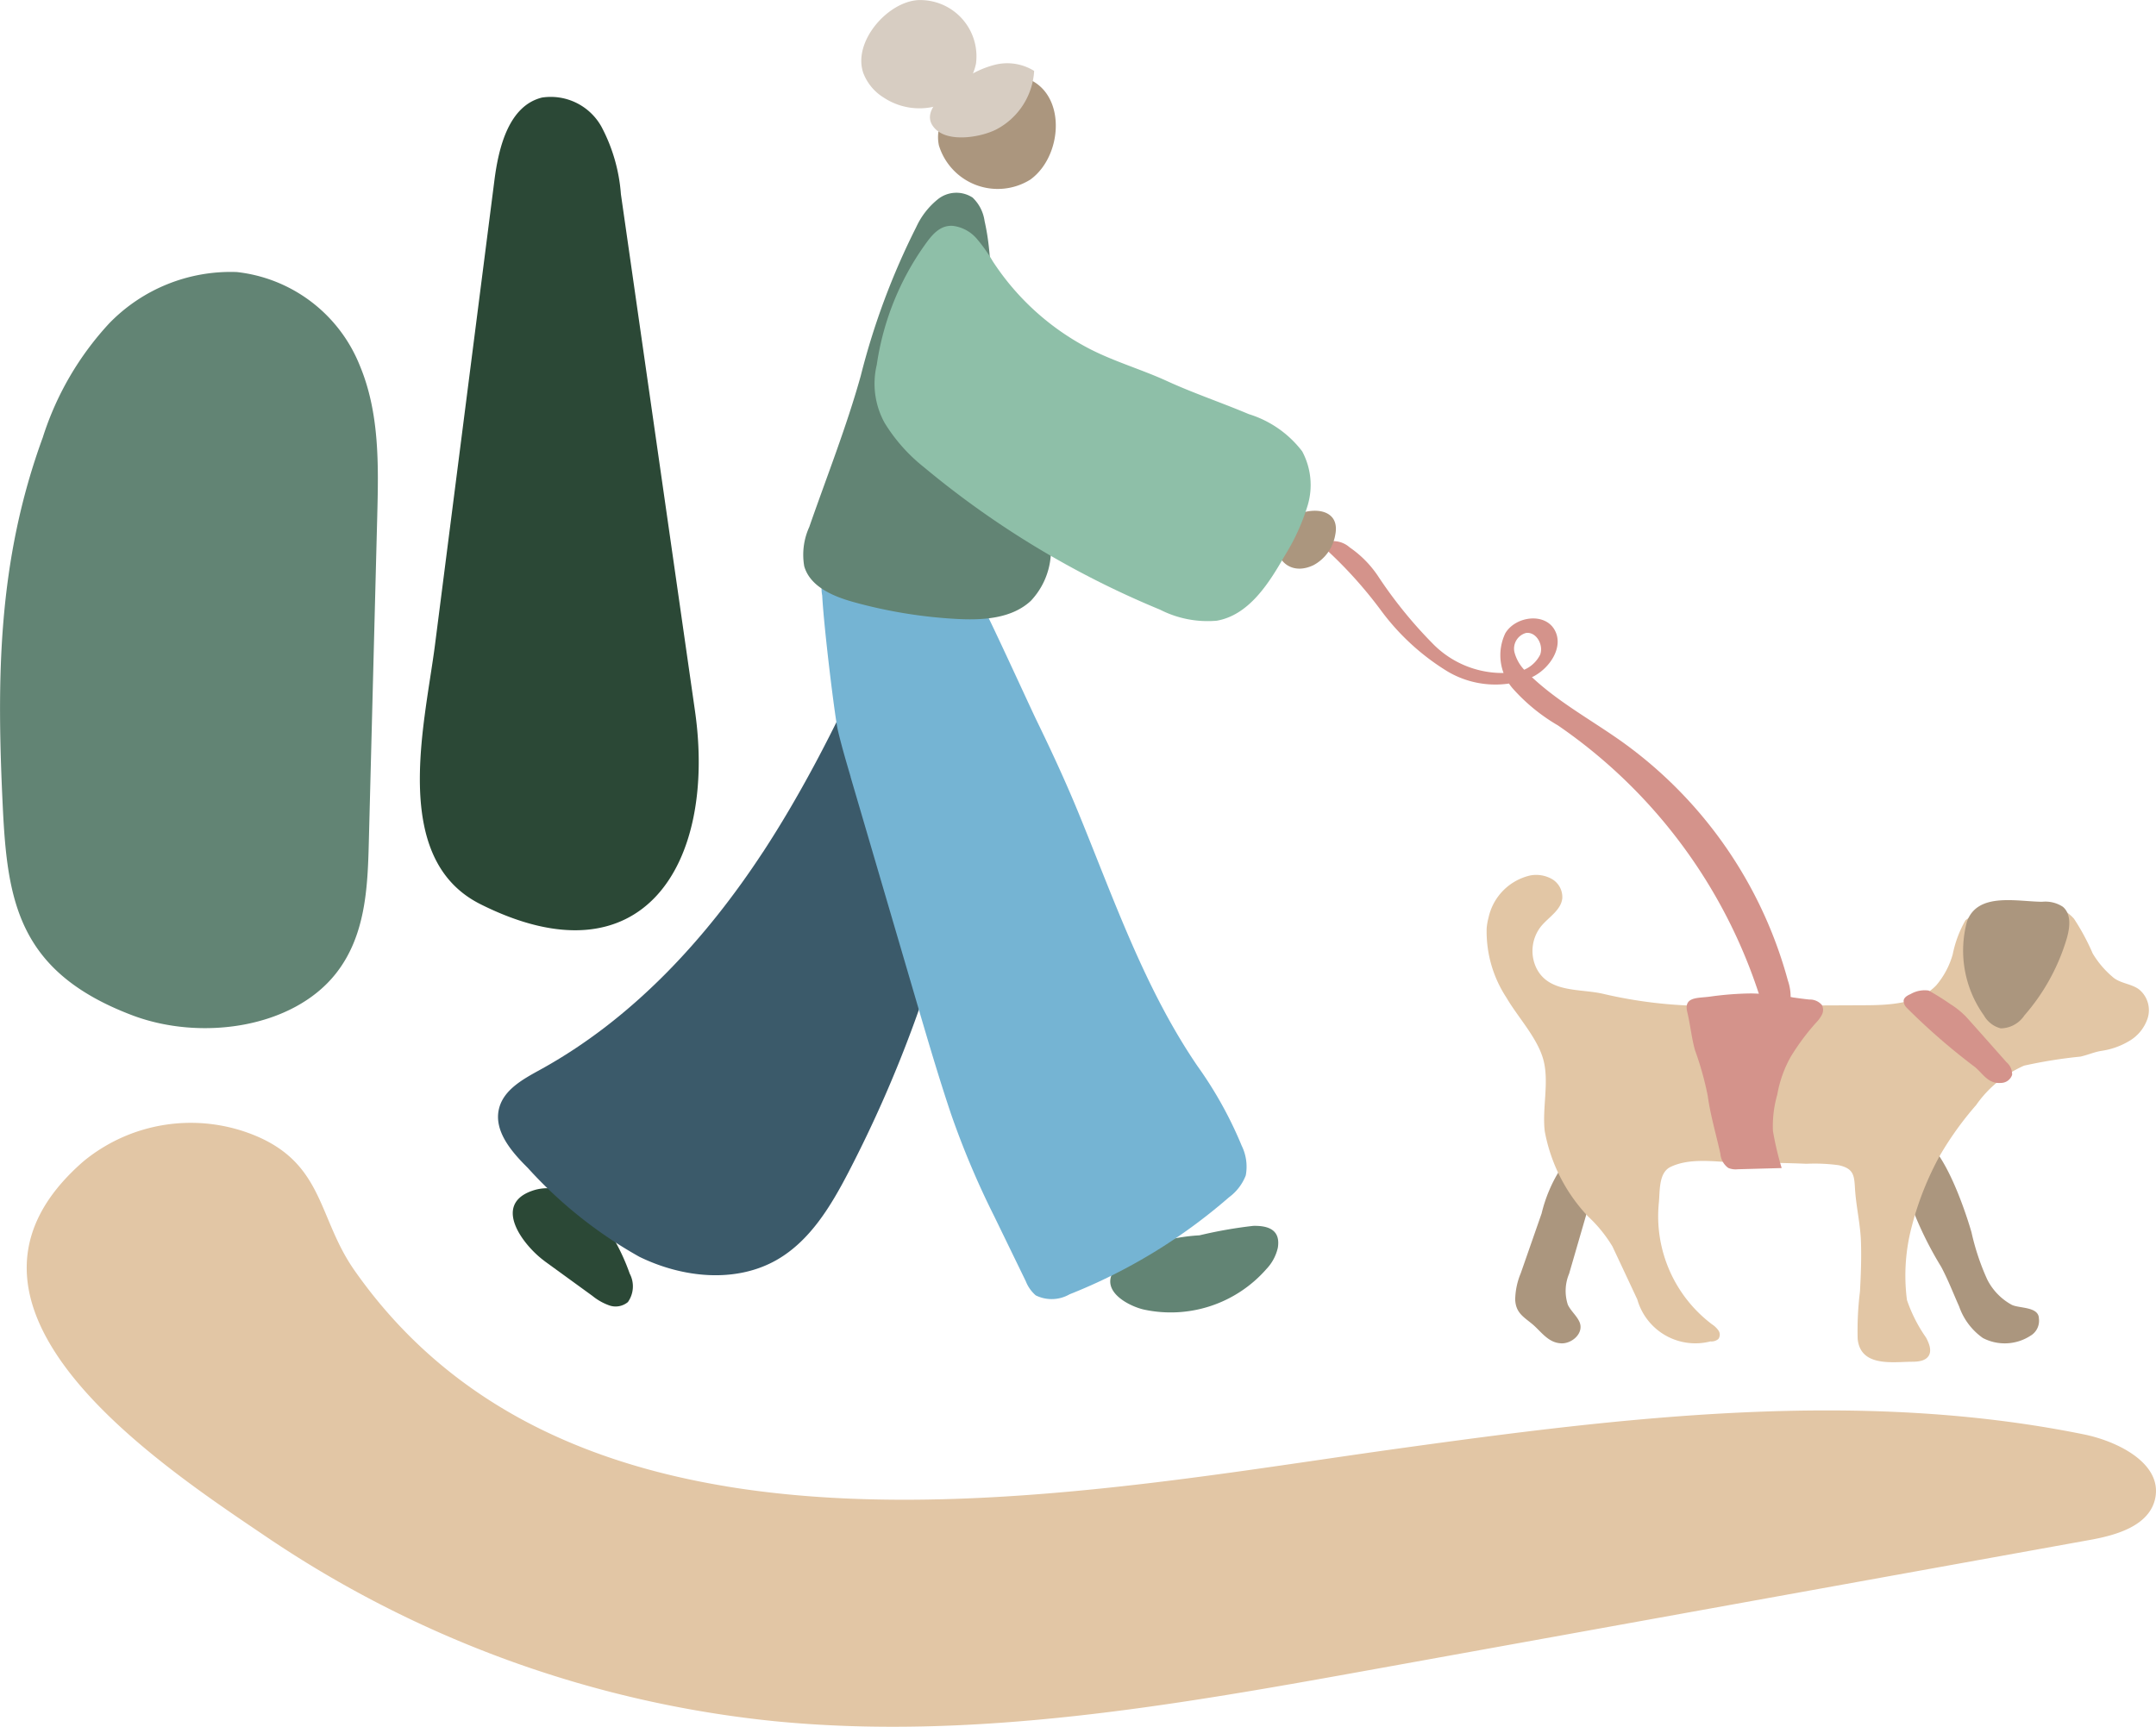
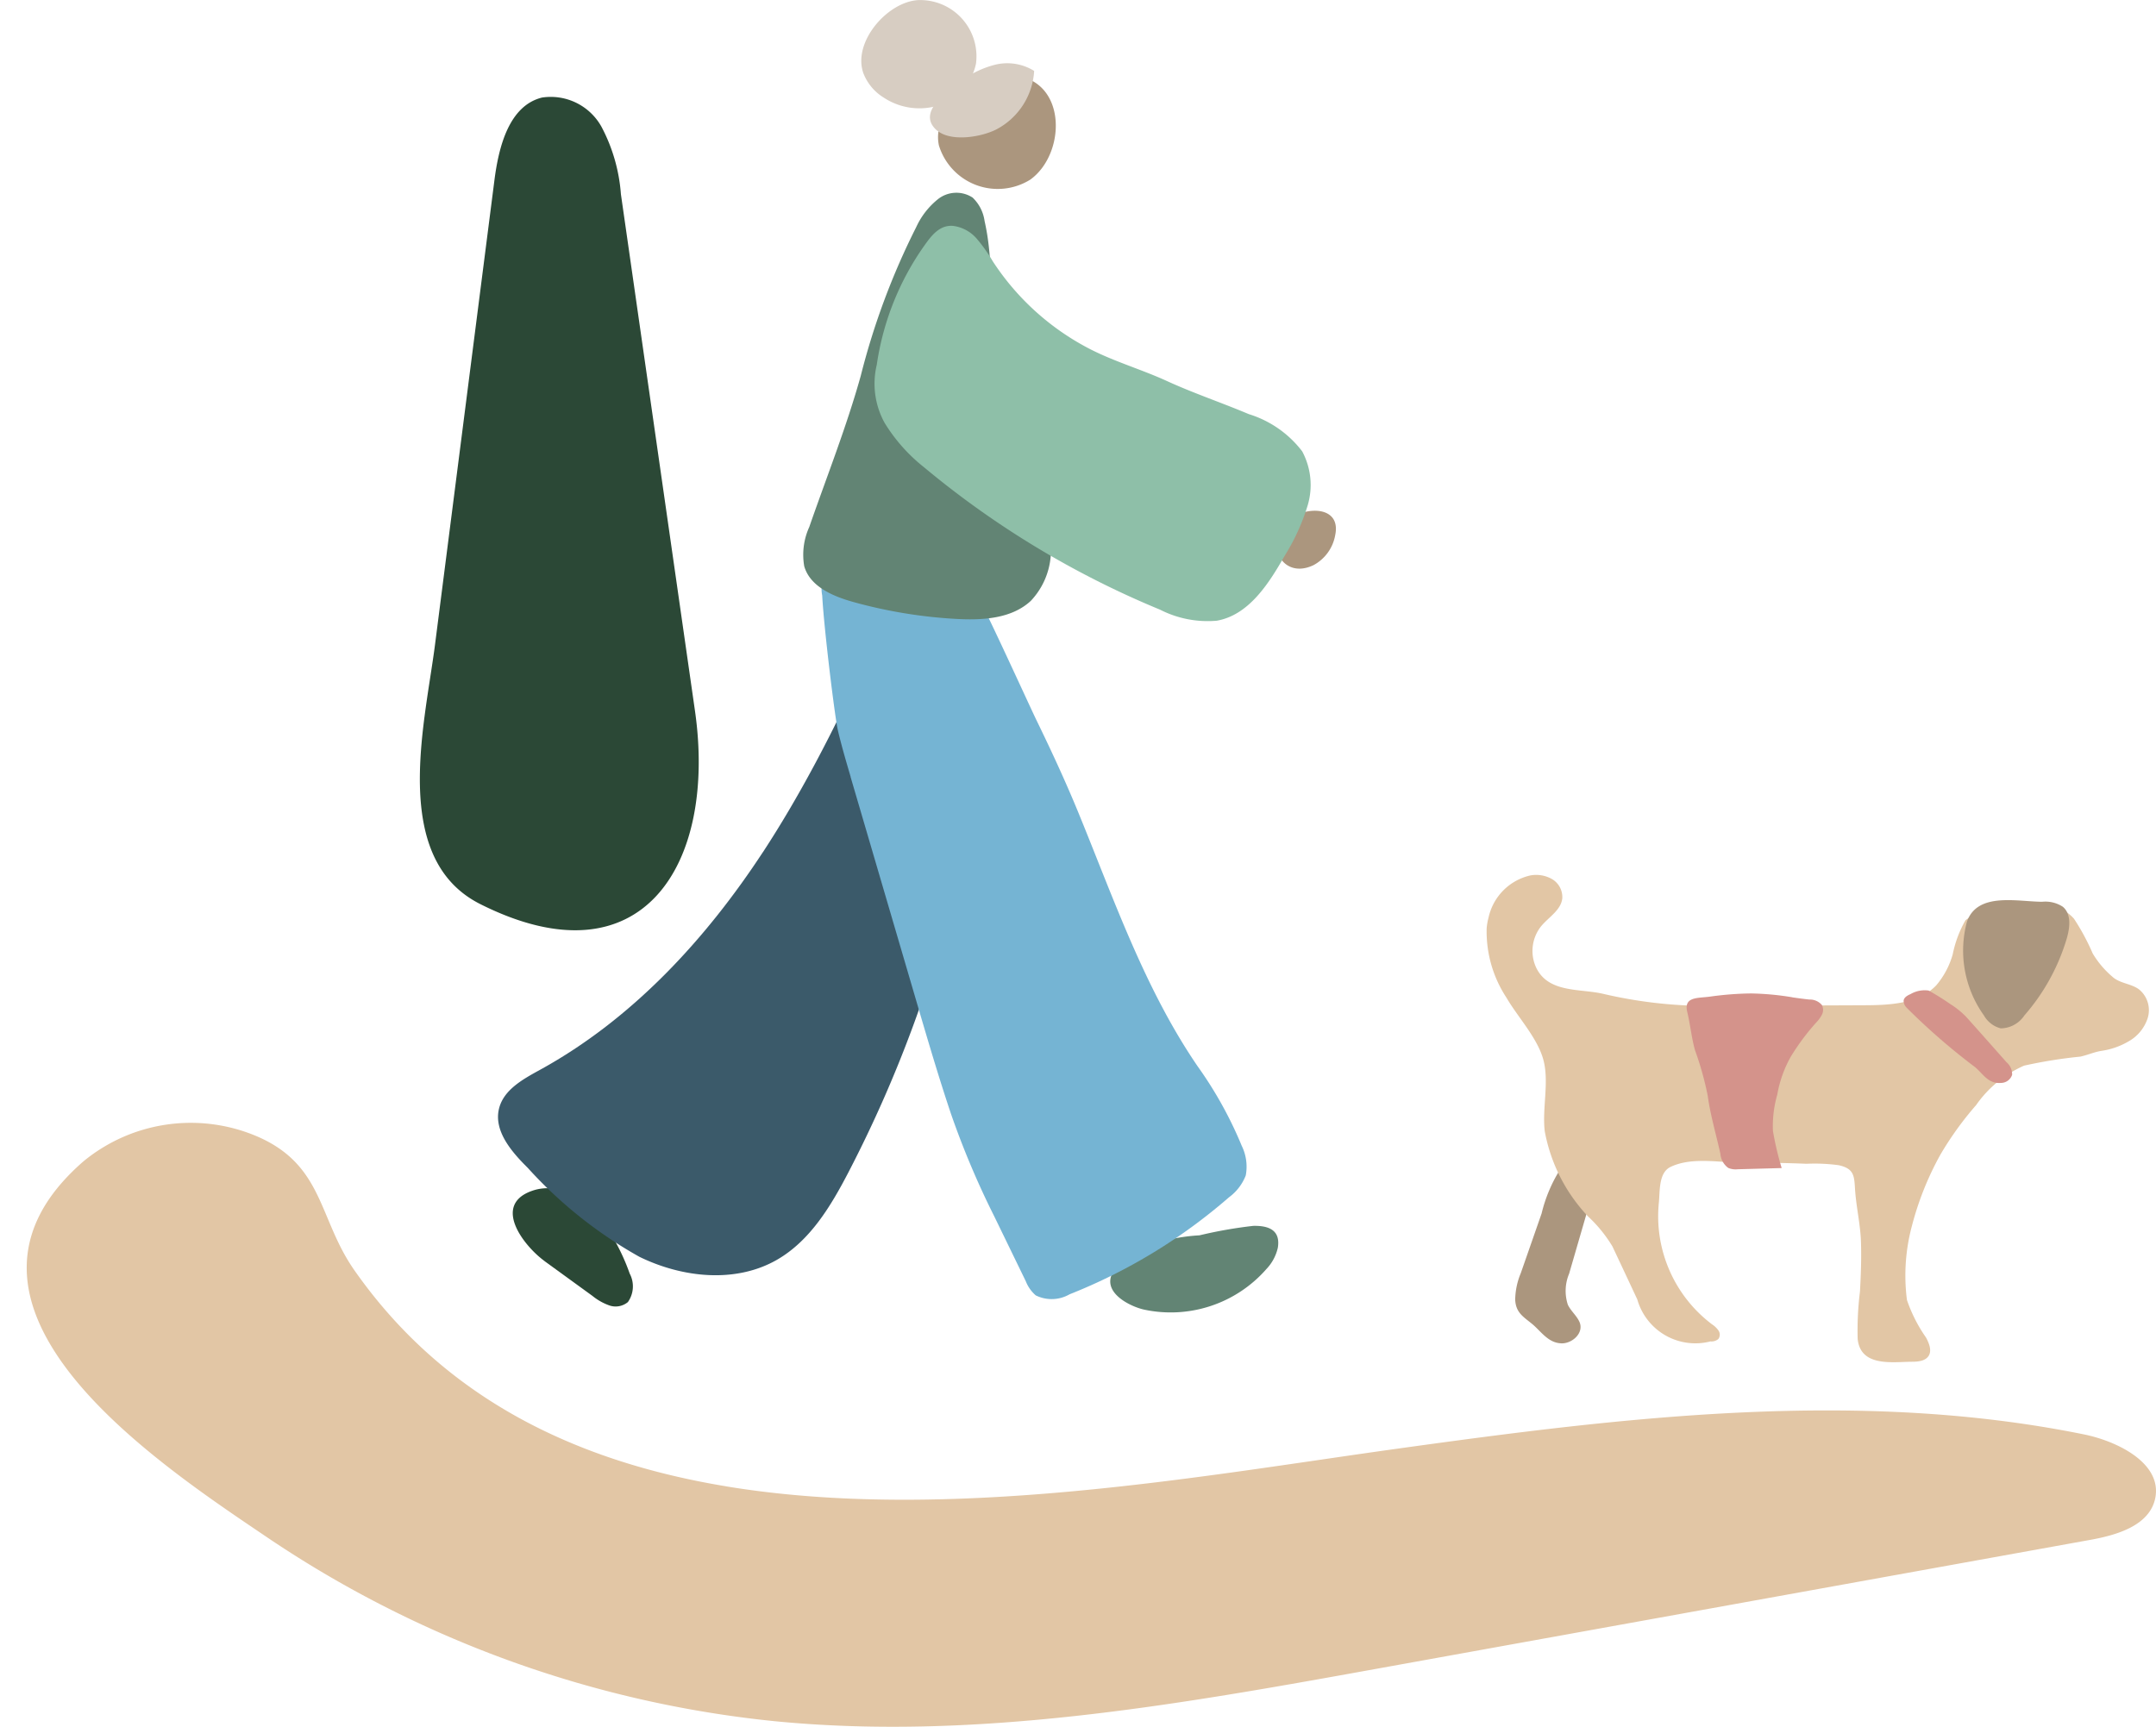
<svg xmlns="http://www.w3.org/2000/svg" width="136.477" height="109.332" viewBox="0 0 136.477 109.332">
  <defs>
    <clipPath id="clip-path">
      <rect id="Rectangle_203" data-name="Rectangle 203" width="136.477" height="109.332" fill="none" />
    </clipPath>
  </defs>
  <g id="Group_54" data-name="Group 54" clip-path="url(#clip-path)">
    <path id="Path_776" data-name="Path 776" d="M194.031,449.717l3.029,2.2a3.581,3.581,0,0,0,1.078.607,1.215,1.215,0,0,0,1.168-.216,1.721,1.721,0,0,0,.115-1.8,13.209,13.209,0,0,0-1.307-2.694c-.991-1.562-2.881-3.271-4.908-2.537-2.5.906-.482,3.485.825,4.436" transform="translate(-159.559 -369.868)" fill="#2b4836" />
-     <path id="Path_777" data-name="Path 777" d="M522.56,232.146a33.043,33.043,0,0,0-12.973-17.817,11.693,11.693,0,0,1-2.874-2.352,3.221,3.221,0,0,1-.462-3.483c.636-1.069,2.448-1.321,3.095-.259s-.236,2.436-1.329,3a5.936,5.936,0,0,1-5.456-.346,14.888,14.888,0,0,1-4.166-3.825,27.269,27.269,0,0,0-3.833-4.192,1.573,1.573,0,0,1,1.842.186,6.754,6.754,0,0,1,1.781,1.8,28.058,28.058,0,0,0,3.554,4.372,6.157,6.157,0,0,0,5.162,1.721,2.029,2.029,0,0,0,1.555-1.1c.236-.619-.246-1.474-.9-1.376a1.029,1.029,0,0,0-.727,1.212,2.584,2.584,0,0,0,.825,1.312c1.774,1.768,4.027,2.958,6.063,4.417a27.42,27.42,0,0,1,10.421,15.061,3.152,3.152,0,0,1,.133,1.54,1.169,1.169,0,0,1-1.083.949c-.52-.025-.979-.431-.628-.816" transform="translate(-410.964 -168.397)" fill="#d4938b" />
    <path id="Path_778" data-name="Path 778" d="M203.291,236.221c-3.64,5.557-8.287,10.592-14.107,13.793-1.071.589-2.29,1.248-2.6,2.431-.369,1.415.758,2.742,1.8,3.772a27.937,27.937,0,0,0,7.071,5.639c2.72,1.333,6.1,1.7,8.724.187,2.105-1.215,3.418-3.419,4.537-5.577a80.294,80.294,0,0,0,7.086-19.478c.878-3.94,1.453-8.08.434-11.986-.483-1.853-3.038-8.419-4.885-4.309-1.532,3.411-3.085,6.815-4.857,10.11-.994,1.848-2.052,3.661-3.2,5.417" transform="translate(-154.987 -182.285)" fill="#3b5a6a" />
    <path id="Path_779" data-name="Path 779" d="M357.12,34.79c2.226-1.607,2.337-6.091-.871-6.577-2.146-.325-5.442,2-4.915,4.417a3.894,3.894,0,0,0,5.786,2.16" transform="translate(-291.899 -23.419)" fill="#ab967e" />
    <path id="Path_780" data-name="Path 780" d="M481.706,192.846a2.683,2.683,0,0,1-1.383,1.913c-2.121,1-3.245-1.713-1.442-2.97,1.113-.776,3.195-.732,2.825,1.057" transform="translate(-397.185 -158.972)" fill="#ab967e" />
    <path id="Path_781" data-name="Path 781" d="M424.83,459.168c.98-.021,1.724.275,1.549,1.38a2.856,2.856,0,0,1-.723,1.352,8.052,8.052,0,0,1-7.769,2.565c-.738-.171-2.066-.8-2.116-1.723-.054-1.014,1.473-1.946,2.255-2.275a11.858,11.858,0,0,1,3.392-.7,28.5,28.5,0,0,1,3.413-.6" transform="translate(-345.49 -381.552)" fill="#628474" />
    <path id="Path_782" data-name="Path 782" d="M570.333,444.477c.7.034,1.491-.672,1.15-1.385-.185-.387-.539-.673-.723-1.06a2.817,2.817,0,0,1,.082-1.968l1.488-5.126a3.416,3.416,0,0,0,.2-1.49c-.245-1.479-1.558-.9-2.2-.073a9.331,9.331,0,0,0-1.231,2.88l-1.317,3.776a4.546,4.546,0,0,0-.355,1.679c.038.822.509,1.077,1.061,1.529.57.468,1.011,1.2,1.84,1.236" transform="translate(-471.514 -359.423)" fill="#ab967e" />
-     <path id="Path_783" data-name="Path 783" d="M719.383,436.844a1.1,1.1,0,0,1-.538,1.081,2.994,2.994,0,0,1-3.007.143,4.074,4.074,0,0,1-1.506-2c-.382-.855-.686-1.66-1.131-2.5a22.736,22.736,0,0,1-2.762-6.712c-.082-.52-.074-1.158.369-1.443,2.049-1.319,3.969,4.785,4.306,5.957a15.168,15.168,0,0,0,.989,2.974,3.745,3.745,0,0,0,1.561,1.621c.472.236,1.718.1,1.718.878" transform="translate(-590.317 -353.35)" fill="#ab967e" />
    <path id="Path_784" data-name="Path 784" d="M352.429,27.922a4.477,4.477,0,0,0,2.419-3.717,3.228,3.228,0,0,0-2.494-.387,6.11,6.11,0,0,0-2.3,1.159c-.8.607-2.53,1.816-1.465,2.9.865.879,2.884.524,3.841.045" transform="translate(-289.385 -19.715)" fill="#d7cdc2" />
    <path id="Path_785" data-name="Path 785" d="M322.642,4.581a3.15,3.15,0,0,0,1.311,1.6,4.1,4.1,0,0,0,3.514.48,3.558,3.558,0,0,0,2.323-2.624,3.561,3.561,0,0,0-3.7-4.029c-1.936.15-4.079,2.633-3.446,4.572" transform="translate(-268.01 0)" fill="#d7cdc2" />
    <path id="Path_786" data-name="Path 786" d="M309.6,223.985l4.209,14.353c.684,2.333,1.37,4.666,2.143,6.972a53.891,53.891,0,0,0,2.742,6.5l2,4.117a2.3,2.3,0,0,0,.628.893,2.27,2.27,0,0,0,2.143-.067,35.016,35.016,0,0,0,10.085-6.137,3.122,3.122,0,0,0,1.068-1.39,3,3,0,0,0-.256-1.877,25.113,25.113,0,0,0-2.793-5.036c-3.33-4.872-5.281-10.526-7.518-15.987-.822-2.008-1.729-3.964-2.677-5.914-.446-.917-3.282-7.149-3.649-7.686a1.937,1.937,0,0,0-1.319-.745l-6.171-1.469a2.233,2.233,0,0,0-1.929.136,2.18,2.18,0,0,0-.5,1.858c.111,2.089.8,7.7.989,8.525.234.994.523,1.975.811,2.955" transform="translate(-255.76 -174.804)" fill="#75b4d3" />
    <path id="Path_787" data-name="Path 787" d="M556.753,330.453a4.013,4.013,0,0,0-.114.65,7.621,7.621,0,0,0,1.252,4.406c.725,1.249,2,2.584,2.354,4,.348,1.393-.1,3.028.071,4.46a10.629,10.629,0,0,0,2.74,5.391,8.741,8.741,0,0,1,1.544,1.9q.79,1.677,1.574,3.357a3.822,3.822,0,0,0,4.63,2.657.678.678,0,0,0,.5-.153.464.464,0,0,0,.01-.536,1.513,1.513,0,0,0-.413-.395,8.572,8.572,0,0,1-3.363-7.694c.074-.752-.02-1.906.743-2.271,1.4-.671,3.245-.242,4.739-.258q1.93-.022,3.86.06a11.231,11.231,0,0,1,2.054.092c.937.215.97.641,1.019,1.463.066,1.131.341,2.244.379,3.388.035,1.048-.006,2.1-.063,3.143a20.029,20.029,0,0,0-.146,3c.18,1.789,2.2,1.459,3.433,1.448.395,0,.859-.044,1.065-.381s.022-.79-.169-1.148a9.511,9.511,0,0,1-1.209-2.379,12.114,12.114,0,0,1,.316-4.7,19.237,19.237,0,0,1,1.79-4.485,20.594,20.594,0,0,1,2.271-3.155,7.293,7.293,0,0,1,3.039-2.5,30.372,30.372,0,0,1,3.568-.572c.481-.107.885-.3,1.371-.37a4.725,4.725,0,0,0,1.658-.585,2.615,2.615,0,0,0,1.234-1.507,1.7,1.7,0,0,0-.557-1.794c-.526-.384-1.219-.365-1.7-.814A5.912,5.912,0,0,1,595,332.709a14.353,14.353,0,0,0-1.18-2.193,2.568,2.568,0,0,0-1.819-.868,8.567,8.567,0,0,0-2.738.075,4.379,4.379,0,0,0-2.315.886,7.149,7.149,0,0,0-.806,2.15,5.2,5.2,0,0,1-1.038,1.962c-1.115,1.177-2.929,1.263-4.55,1.269l-9.951.041a28.888,28.888,0,0,1-6.6-.767c-1.469-.338-3.443-.042-4.225-1.644a2.506,2.506,0,0,1,.3-2.623c.479-.586,1.263-1.02,1.347-1.772a1.321,1.321,0,0,0-.635-1.215,2.028,2.028,0,0,0-1.394-.238,3.5,3.5,0,0,0-2.641,2.68" transform="translate(-462.531 -272.342)" fill="#e2c6a5" />
    <path id="Path_788" data-name="Path 788" d="M736.323,344.5a1.716,1.716,0,0,0,1.054.8,1.827,1.827,0,0,0,1.494-.815,13.053,13.053,0,0,0,2.685-4.875c.2-.686.3-1.548-.247-2.008a2.019,2.019,0,0,0-1.314-.317c-1.587-.011-4.085-.625-4.756,1.256a7.053,7.053,0,0,0,1.084,5.955" transform="translate(-610.728 -280.189)" fill="#ab967e" />
    <path id="Path_789" data-name="Path 789" d="M638.328,372.386c.359.051.716.1,1.07.137a1,1,0,0,1,.793.345.671.671,0,0,1,0,.619,2.173,2.173,0,0,1-.382.516,14.742,14.742,0,0,0-1.589,2.142,7.562,7.562,0,0,0-.853,2.4,7.208,7.208,0,0,0-.274,2.3,19.5,19.5,0,0,0,.553,2.348l-2.787.076a1.213,1.213,0,0,1-.594-.084,1.231,1.231,0,0,1-.5-.9c-.264-1.21-.634-2.443-.8-3.67a19.83,19.83,0,0,0-.8-2.868c-.224-.775-.3-1.628-.494-2.425-.244-1,.661-.875,1.445-.985a20.17,20.17,0,0,1,2.587-.2,17.575,17.575,0,0,1,2.623.244" transform="translate(-524.864 -309.237)" fill="#d4938b" />
    <path id="Path_790" data-name="Path 790" d="M717.424,375.773c.5.443.811,1.026,1.59.964a.75.75,0,0,0,.713-.515,1.011,1.011,0,0,0-.359-.8c-.852-.959-1.7-1.925-2.557-2.876a5.315,5.315,0,0,0-1.019-.816,15.11,15.11,0,0,0-1.353-.843,1.78,1.78,0,0,0-1.137.222c-.193.085-.412.2-.444.412a.643.643,0,0,0,.215.476,40.788,40.788,0,0,0,4.352,3.773" transform="translate(-592.357 -308.171)" fill="#d4938b" />
    <path id="Path_791" data-name="Path 791" d="M301.074,93.316a4.245,4.245,0,0,0-.331,2.512c.368,1.286,1.806,1.9,3.095,2.261a30.618,30.618,0,0,0,6.564,1.077c1.65.089,3.47-.019,4.681-1.143a4.671,4.671,0,0,0,1.18-4.155c-.312-1.953-1.5-3.577-2.08-5.434a31.781,31.781,0,0,1-1.424-6.077c-.3-2.79.023-5.649-.6-8.385a2.528,2.528,0,0,0-.758-1.485,1.877,1.877,0,0,0-2.158.073,4.858,4.858,0,0,0-1.413,1.8,45.664,45.664,0,0,0-3.508,9.407c-.9,3.228-2.146,6.371-3.251,9.548" transform="translate(-249.834 -59.977)" fill="#628474" />
    <path id="Path_792" data-name="Path 792" d="M328.875,89.247a17.471,17.471,0,0,0-1.125,4.115,5.142,5.142,0,0,0,.5,3.682,10.75,10.75,0,0,0,2.486,2.8,57.7,57.7,0,0,0,14.946,9.021,6.626,6.626,0,0,0,3.59.7c2.012-.353,3.273-2.312,4.284-4.087a13.39,13.39,0,0,0,1.469-3.209,4.508,4.508,0,0,0-.346-3.43,6.749,6.749,0,0,0-3.38-2.355c-1.714-.725-3.489-1.319-5.181-2.095-1.605-.736-3.33-1.228-4.913-2.046a16.192,16.192,0,0,1-6.111-5.534,10.015,10.015,0,0,0-1.012-1.429,2.385,2.385,0,0,0-1.506-.815c-.864-.066-1.38.636-1.826,1.266a17.262,17.262,0,0,0-1.876,3.419" transform="translate(-272.25 -70.264)" fill="#8ebfa8" />
    <path id="Path_793" data-name="Path 793" d="M54.295,443.633c13.953,2.31,29.988-.641,42.37-2.365,14.463-2.014,29.266-3.829,43.577-.926,2.241.455,5.042,1.9,4.51,4.124-.4,1.655-2.4,2.251-4.073,2.553L95.4,455.2c-12.559,2.27-25.312,4.548-38.014,3.305A69.948,69.948,0,0,1,25.2,446.828c-6.925-4.682-22.064-14.645-11.576-23.772A10.688,10.688,0,0,1,24.668,421.5c4.179,1.834,3.827,5.2,6.109,8.457,5.756,8.219,14.17,12.127,23.518,13.674" transform="translate(-8.341 -349.526)" fill="#e2c6a5" />
-     <path id="Path_794" data-name="Path 794" d="M2.721,112.211A19.171,19.171,0,0,1,6.9,105.043a10.7,10.7,0,0,1,8.088-3.263,9.506,9.506,0,0,1,7.792,5.932c1.251,3,1.183,6.3,1.1,9.526q-.268,10.36-.535,20.72c-.073,2.842-.215,5.874-2.088,8.243-2.748,3.474-8.574,4.274-12.894,2.634-7.213-2.738-7.9-7.22-8.188-13.223-.388-8.053-.339-15.535,2.549-23.4" transform="translate(0 -84.556)" fill="#628474" />
    <path id="Path_795" data-name="Path 795" d="M157.524,75.377c-.59,4.574-.666,9.745,3.534,11.855,10.3,5.173,14.974-2.569,13.588-12.241l-4.689-32.717a10.773,10.773,0,0,0-1.232-4.266,3.675,3.675,0,0,0-3.758-1.844c-2.085.513-2.743,3.1-3.015,5.232l-3.762,29.415c-.17,1.327-.451,2.907-.665,4.566" transform="translate(-130.654 -29.988)" fill="#2b4836" />
  </g>
</svg>